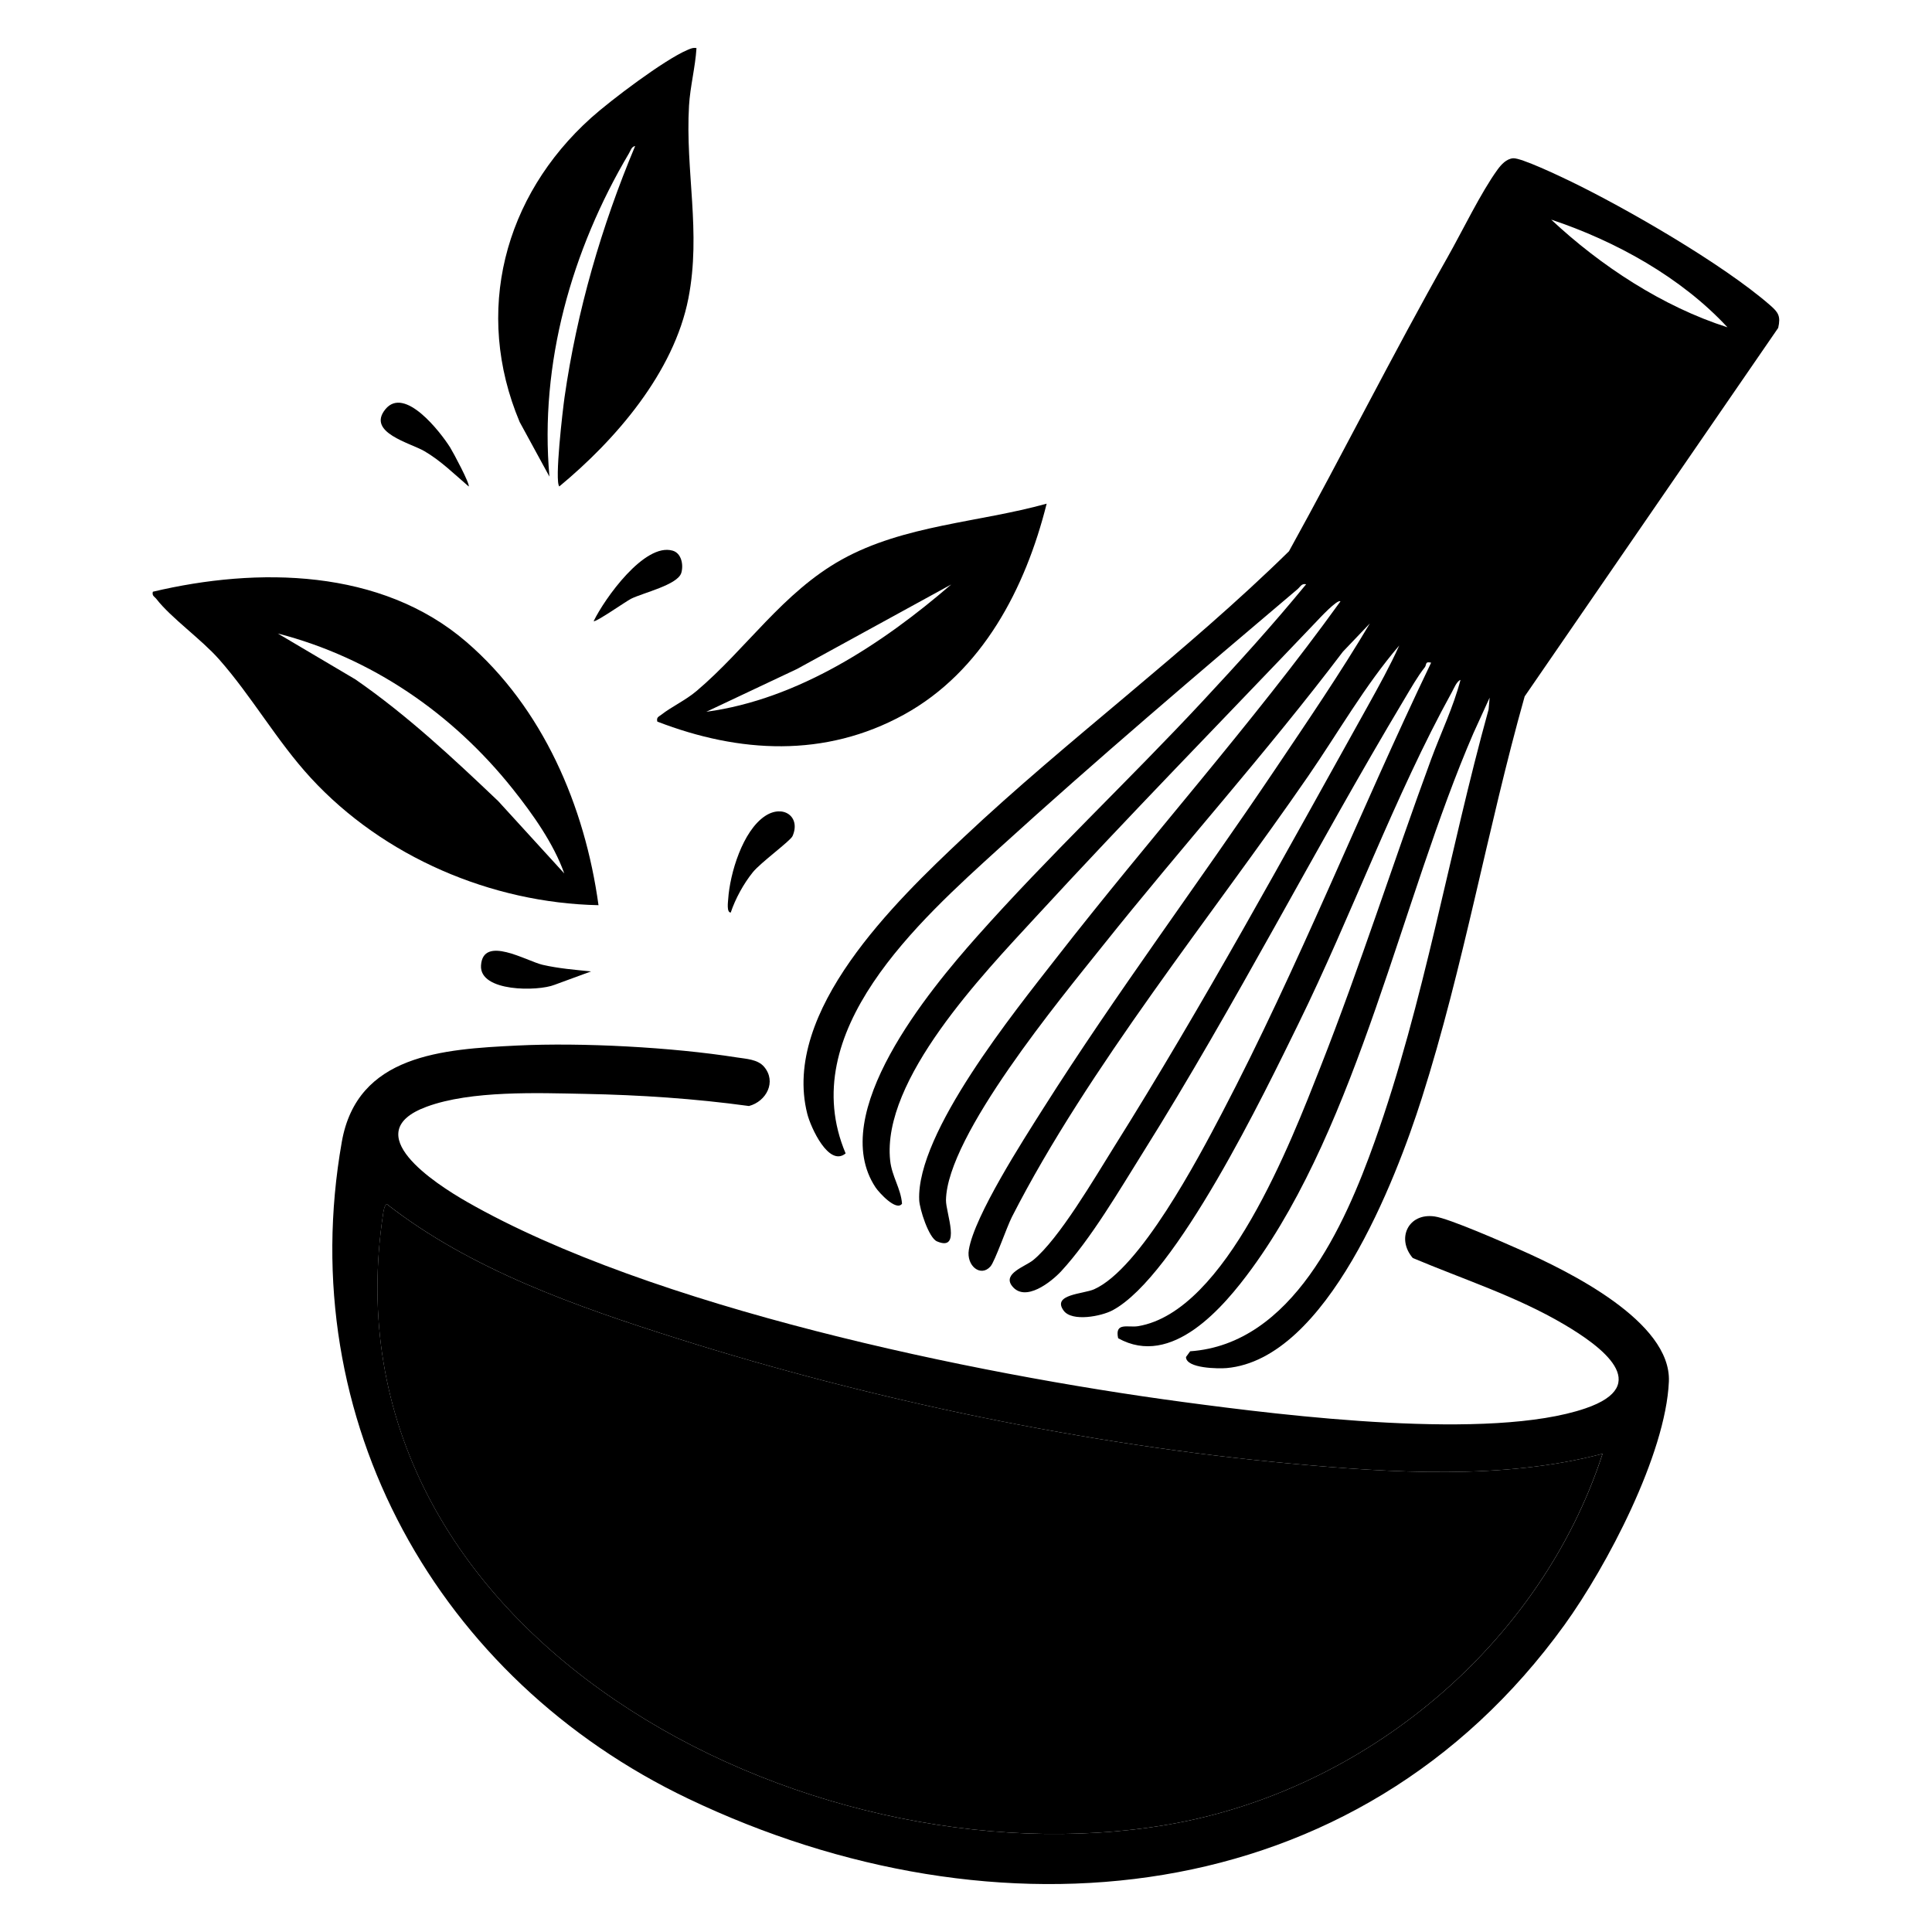
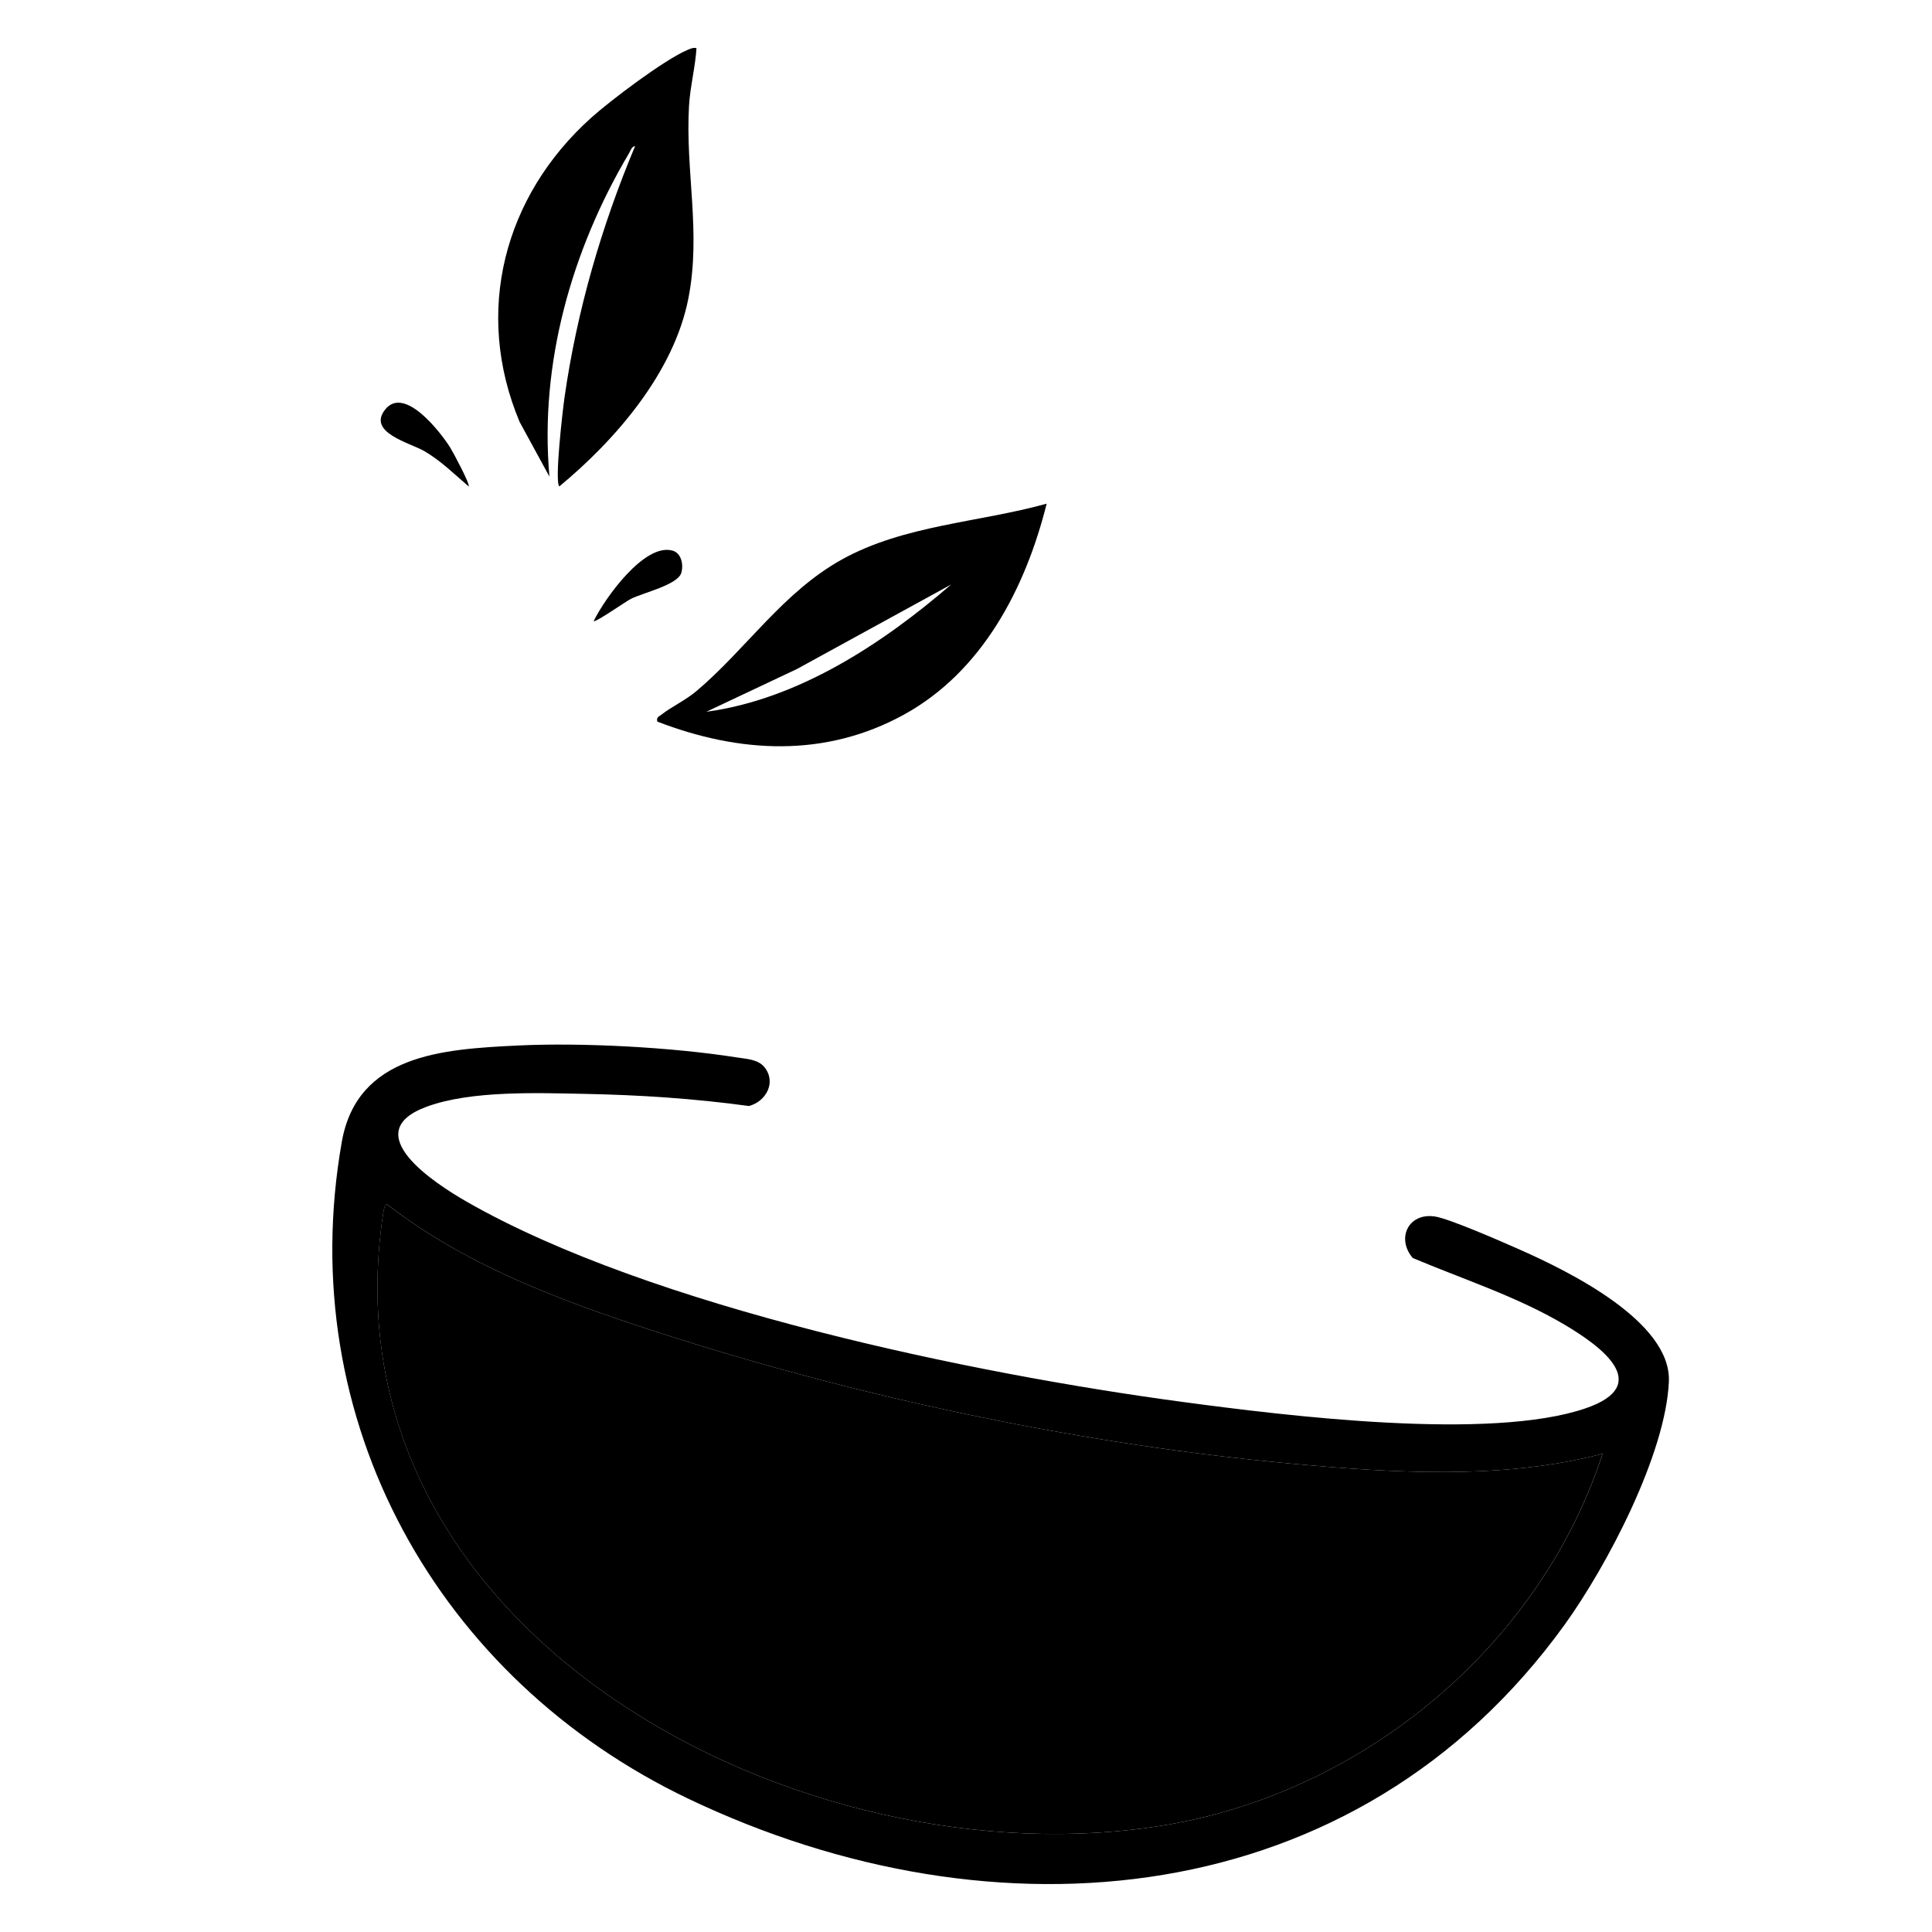
<svg xmlns="http://www.w3.org/2000/svg" id="Layer_15" data-name="Layer 15" viewBox="0 0 360 360">
-   <path d="M110.16,181l-6.84,2.51c-3.11,1.24-14.01,1.34-13.69-3.62.37-5.72,8.52-.79,11.48-.11s6.01.93,9.04,1.23Z" />
  <g>
    <path d="M96.38,194.82c12.08-.59,28.89.32,40.88,2.21,1.76.28,3.91.34,5.11,1.74,2.38,2.8.42,6.47-2.81,7.32-10.16-1.39-20.31-2.06-30.55-2.26-8.75-.17-21.22-.67-29.51,2.39-13.1,4.83,1.55,14.32,7.55,17.75,34.28,19.58,94.08,32.01,133.39,37.27,19.32,2.59,57.18,7.27,74.98,1.19,12.81-4.38,2.85-11.62-3.95-15.63-8.87-5.24-18.77-8.4-28.22-12.39-3.11-3.62-.84-8.46,4.09-7.74,2.75.4,12.95,4.89,16.08,6.28,8.74,3.89,28.04,13.28,27.55,24.5-.59,13.54-11.56,34.4-19.46,45.34-38.75,53.65-106.06,59.68-163.24,32.38-46.6-22.24-73.74-70.47-64.58-122.4,2.87-16.28,18.78-17.27,32.71-17.95ZM298.61,270.89c-18.51,4.87-39.2,3.57-58.17,1.82-37.89-3.49-77.88-11.8-114.09-23.26-18.86-5.97-38.59-12.84-54.29-25.1-.4.27-.57,1.17-.64,1.64-12.03,78.63,78.6,125.46,145.99,114.04,36.9-6.25,69.59-33.49,81.21-69.14Z" />
    <path d="M298.61,270.89c-11.62,35.66-44.3,62.89-81.21,69.14-67.39,11.42-158.02-35.42-145.99-114.04.07-.47.24-1.37.64-1.64,15.7,12.26,35.43,19.13,54.29,25.1,36.21,11.46,76.2,19.77,114.09,23.26,18.98,1.75,39.67,3.05,58.17-1.82Z" />
  </g>
  <g>
    <g>
-       <path d="M136.16,170.04c-.8,0-.5-2-.47-2.52.32-4.77,2.69-12.7,6.88-15.47,3.36-2.22,6.69.13,5.11,3.74-.4.91-5.96,4.94-7.4,6.74-1.72,2.13-3.25,4.92-4.12,7.52Z" />
-       <path d="M111.53,168.67c-19.97-.41-40.09-9.02-53.62-23.72-6.31-6.85-10.96-15.16-17.12-22.13-3.29-3.72-8.94-7.71-11.63-11.19-.35-.46-.88-.58-.68-1.37,19.52-4.63,42.52-4.34,58.41,9.34,14.27,12.29,22.1,30.61,24.63,49.06ZM105.14,162.75c-1.98-5.58-5.89-11.08-9.59-15.73-11.19-14.05-26.27-24.45-43.79-28.98l14.47,8.56c9.62,6.66,18.16,14.64,26.61,22.68l12.3,13.47Z" />
      <g>
        <path d="M129.78,8.97c-.22,3.54-1.18,7.17-1.39,10.7-.72,12.25,2.3,23.55-.12,35.93-2.7,13.8-13.53,26.33-24.05,35.04-.92-.94.65-14.35.97-16.59,2.3-16.09,6.89-31.9,13.16-46.84-.68.11-.85.86-1.15,1.36-10.67,18-16.7,39.19-14.82,60.24l-5.55-10.18c-8.61-20.49-2.93-42.07,13.31-56.67,3.64-3.27,13.67-10.84,17.93-12.64.57-.24,1.04-.48,1.69-.36Z" />
        <path d="M87.34,90.65c-2.66-2.28-5.19-4.79-8.25-6.58-2.61-1.53-10.81-3.47-7.28-7.81,3.59-4.41,10.29,4.29,12.07,7.12.54.86,3.77,6.89,3.45,7.27Z" />
-         <path d="M110.62,115.74c2.02-4.17,9.48-14.67,14.73-13.13,1.64.48,2.04,2.66,1.6,4.14-.67,2.23-7.13,3.71-9.34,4.81-.93.46-6.67,4.48-6.99,4.18Z" />
+         <path d="M110.62,115.74c2.02-4.17,9.48-14.67,14.73-13.13,1.64.48,2.04,2.66,1.6,4.14-.67,2.23-7.13,3.71-9.34,4.81-.93.46-6.67,4.48-6.99,4.18" />
        <path d="M195.03,93.85c-3.93,15.72-11.97,31.28-26.61,39.32-14.7,8.07-30.65,7.19-45.94,1.29-.19-.83.25-.89.76-1.29,1.95-1.52,4.48-2.66,6.55-4.41,9.25-7.82,16.09-18.4,27.07-24.5,11.6-6.44,25.57-6.9,38.18-10.41ZM177.24,108.91l-28.74,15.75-16.89,7.97c17.09-2.31,32.83-12.66,45.63-23.72Z" />
      </g>
    </g>
-     <path d="M277.62,129.89l-3.07,6.73c-13.4,30.97-21.4,72.46-41.27,99.73-5.32,7.3-14.94,18.58-24.93,13.01-.67-3.08,1.86-1.93,3.74-2.25,16.38-2.75,28.48-34.39,33.93-48.21,7.45-18.91,13.62-38.32,20.64-57.39,1.82-4.94,4.16-9.75,5.48-14.82-.7.25-1.23,1.6-1.6,2.27-10.61,19.22-18.76,41.76-28.58,61.77-6.28,12.8-22.72,47.02-34.64,53.42-2.08,1.12-7.57,2.2-9.13.06-2.22-3.05,3.68-3.08,5.68-3.97,8.58-3.83,19.36-24.32,23.8-32.79,14.32-27.34,25.65-56.16,39-83.97-1.19-.29-.8.38-1.18.86-1.35,1.7-2.62,3.96-3.75,5.84-16.69,27.89-31.45,56.94-48.73,84.52-4.39,7.01-9.72,16.15-15.26,22.16-1.86,2.01-6.72,5.87-9.15,2.79-1.85-2.34,2.41-3.63,3.91-4.84,4.83-3.94,11.49-15.37,15.03-21.02,16.56-26.38,32.14-54.98,47.34-82.25,2.04-3.67,4.12-7.43,5.85-11.26-6.41,7.47-11.36,16.2-16.96,24.33-17.84,25.89-41.08,54.44-55.21,82.14-1,1.97-3.15,8.26-4,9.23-1.81,2.06-4.53-.1-4.03-3.11,1.04-6.33,10.13-20.43,13.85-26.31,13.55-21.4,29.02-42.08,43.18-63.14,6.04-8.98,12.16-17.94,17.69-27.25l-5.01,5.25c-14.23,18.8-30.03,36.34-44.72,54.76-7.87,9.86-29.06,35.41-29.25,47.44-.04,2.37,2.96,9.68-1.68,7.69-1.54-.66-3.24-6.03-3.31-7.7-.53-12.56,17.81-35.16,25.58-45.14,17.37-22.32,36.35-43.46,52.91-66.41-.54-.49-4.02,3.28-4.57,3.86-17.4,18.26-35.17,36.43-52.24,54.99-9.68,10.52-28.72,30.25-27.09,45.35.32,2.97,1.98,5.15,2.21,8.03-1.06,1.5-4.33-2.12-4.93-3.03-9.15-13.74,10.04-36.77,18.85-46.7,13.33-15.02,28.28-29.07,41.99-43.79,6.64-7.12,13.22-14.38,19.39-21.9-.85-.2-1.09.47-1.6.91-18.33,15.51-37.71,32.01-55.45,48.14-15.08,13.71-38.32,34.38-28.76,57-3.11,2.6-6.5-4.81-7.15-7.39-4.82-19.11,16.48-39.59,29.06-51.43,19.6-18.45,41.47-34.5,60.7-53.38,10.05-18.17,19.35-36.76,29.58-54.84,2.72-4.81,6.21-12.05,9.28-16.27.69-.95,1.67-2.03,2.92-2.12,1.47-.1,8.57,3.28,10.4,4.16,10.68,5.15,28.67,15.55,37.47,23.22,1.54,1.34,2.01,2.04,1.51,4.23l-47.24,68.66c-6.98,24.77-11.35,50.31-19.16,74.84-4.84,15.22-17.67,48.67-36.38,50.32-1.46.13-7.55.09-7.57-2.06l.78-1.07c19.03-1.33,28.8-23.42,34.38-39.08,9.27-26,13.85-53.94,21.23-80.52l.2-2.3ZM321.89,60.99c-8.63-9.32-20.85-16.07-32.85-20.07,9.2,8.61,20.79,16.22,32.85,20.07Z" />
  </g>
</svg>